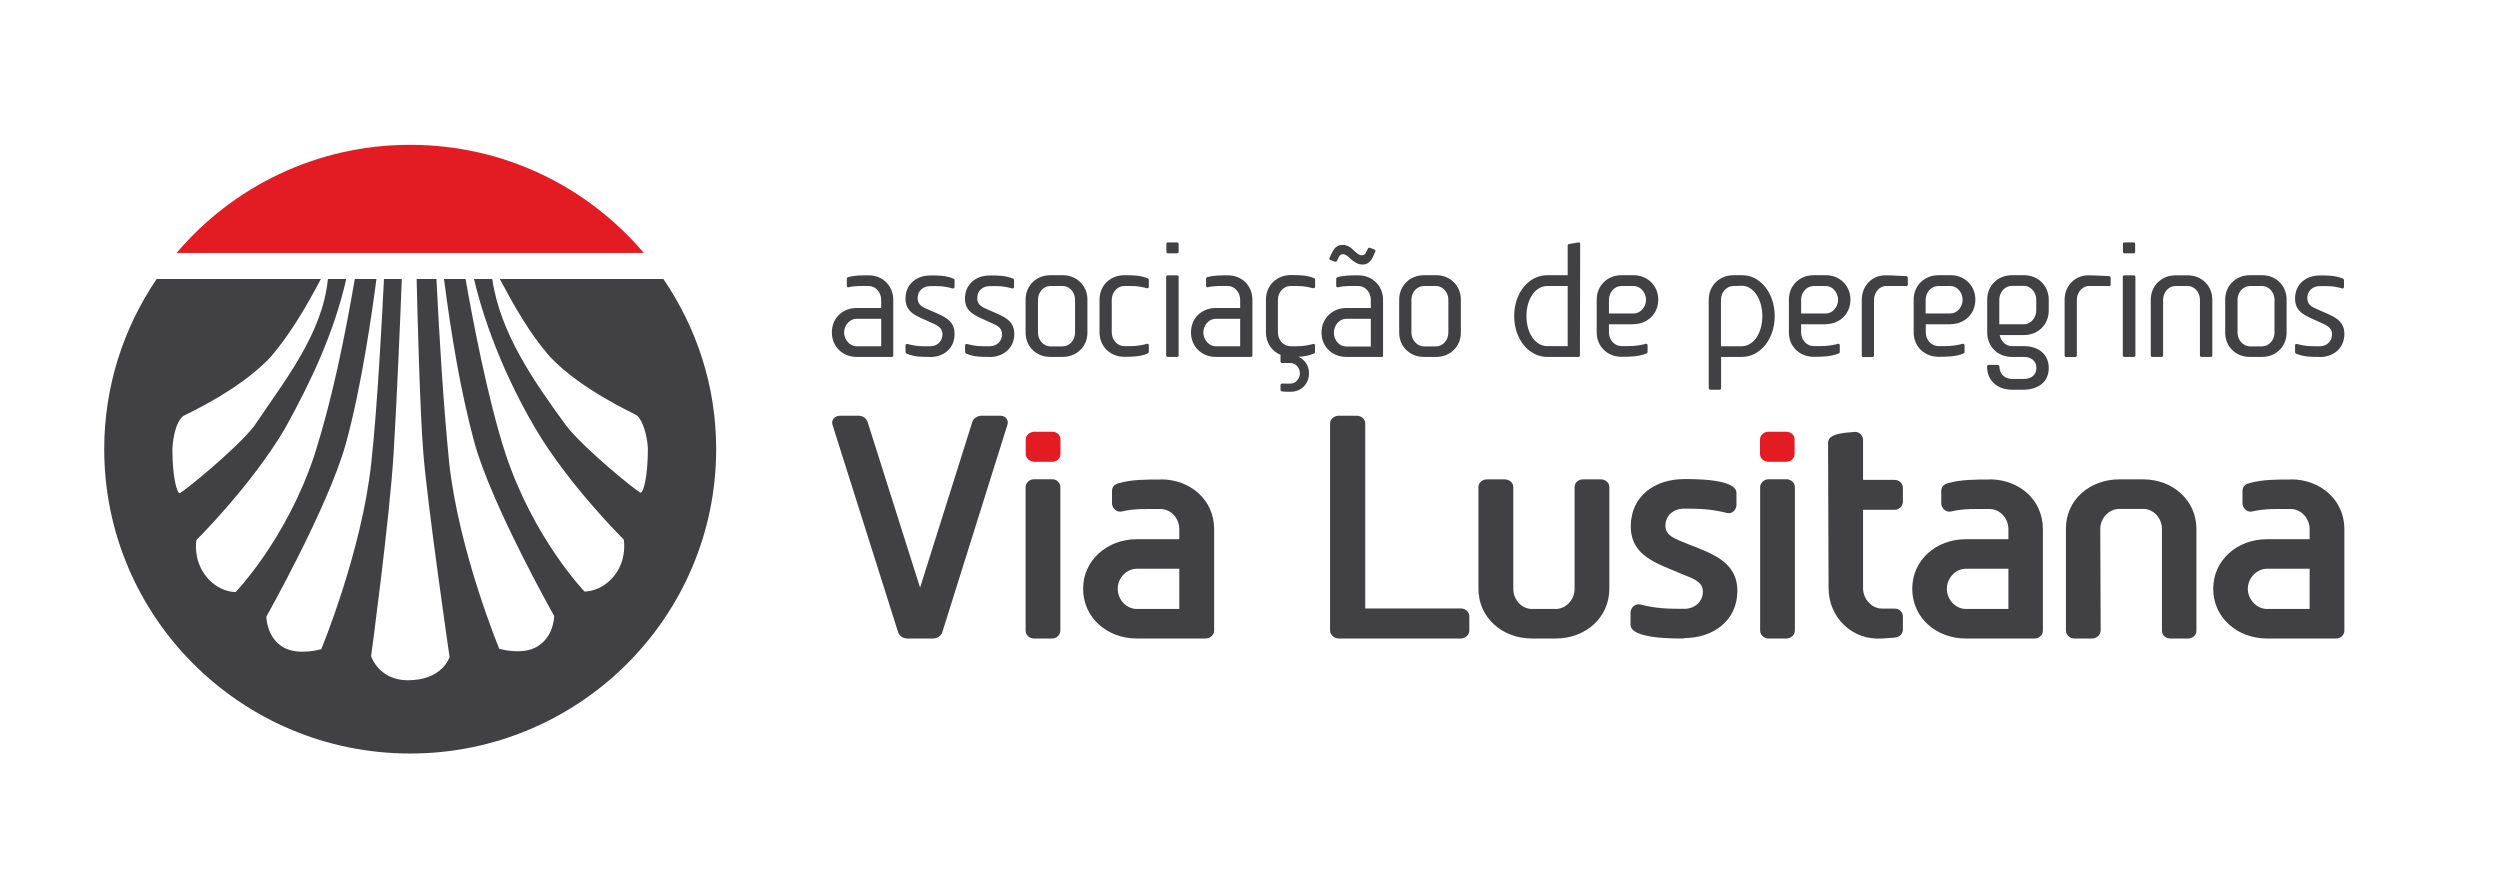
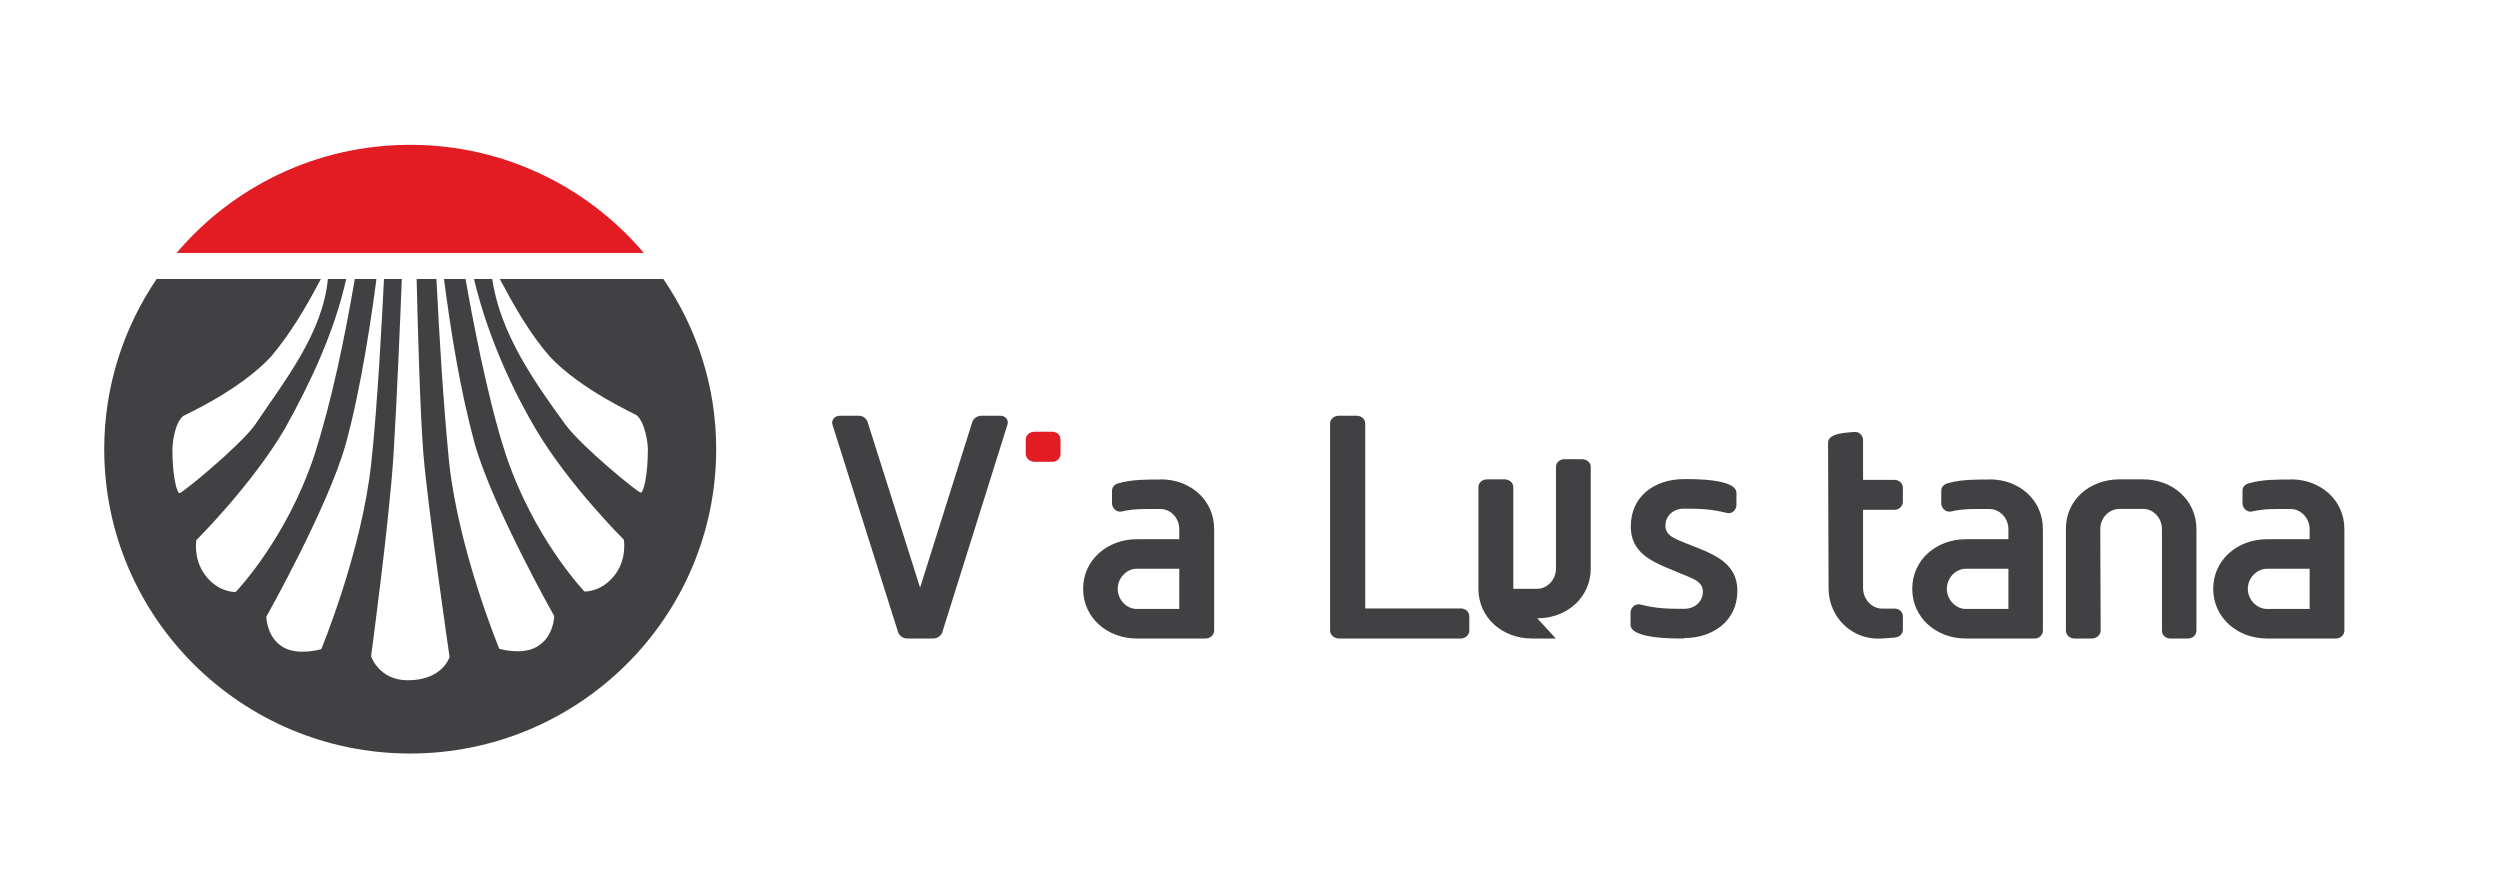
<svg xmlns="http://www.w3.org/2000/svg" id="uuid-fa75478f-8f60-429c-bcd6-6003f659c75a" viewBox="0 0 192.13 67.18">
  <defs>
    <style>.uuid-3f9b5442-b405-47e3-9b5b-e956d69dfab3{fill:#414042;}.uuid-689959eb-3fc1-4933-a3c8-4a296f7a9c5d{fill:#e31b22;}</style>
  </defs>
  <path class="uuid-3f9b5442-b405-47e3-9b5b-e956d69dfab3" d="M36.44,21.44h-.66c.44,2.53,1.67,9.18,3.08,13.46,2.16,6.5,6.06,10.56,6.06,10.56,0,0,1.36.06,2.38-1.34.9-1.23.64-2.65.64-2.65,0,0-4.25-4.21-6.8-8.55-3.04-5.17-4.28-9.64-4.71-11.47ZM29.5,21.44h-.57c-.32,2.46-1.14,8.28-2.36,12.69-1.36,4.85-6.1,13.26-6.1,13.26,0,0,0,1.6,1.31,2.36,1.16.66,2.91.14,2.91.14,0,0,3.1-7.46,3.84-14.28.48-4.37.84-11.33.98-14.17ZM32.03,21.44h-1.15c-.11,2.89-.39,9.5-.63,13.4-.31,5.08-1.73,15.59-1.73,15.59,0,0,.59,1.85,2.82,1.85,2.69,0,3.21-1.79,3.21-1.79,0,0-1.71-11.75-2.02-15.73-.25-3.09-.44-10.27-.51-13.32ZM50.98,21.44c2.55,3.74,4.06,8.21,4.06,13.07,0,12.92-10.54,23.4-23.52,23.4s-23.51-10.48-23.51-23.4c0-4.84,1.5-9.34,4.03-13.07h12.62c-1.11,2.11-2.32,4.19-3.87,6.01-2.43,2.59-6.62,4.45-6.71,4.52-.68.56-.83,2.16-.83,2.6,0,2.07.35,3.33.55,3.33s4.46-3.48,5.75-5.18c2.28-3.41,5.24-7.05,5.65-11.28h1.41c-.92,4.07-2.7,7.88-4.72,11.51-2.55,4.34-6.8,8.56-6.8,8.56,0,0-.25,1.42.65,2.65,1.02,1.4,2.37,1.34,2.37,1.34,0,0,3.91-4.04,6.07-10.57,1.39-4.41,2.3-8.95,3.09-13.49h6.27c.24,4.72.52,9.43.98,14.13.75,6.82,3.85,14.29,3.85,14.29,0,0,1.75.52,2.9-.16,1.32-.77,1.32-2.36,1.32-2.36,0,0-4.74-8.4-6.11-13.25-1.12-4.15-1.8-8.4-2.36-12.65h3.71c.61,4.18,3.22,7.89,5.66,11.24,1.28,1.7,5.54,5.18,5.75,5.18.21,0,.55-1.25.55-3.34,0-.44-.19-1.96-.83-2.59-.09-.09-4.28-1.94-6.71-4.53-1.56-1.79-2.73-3.88-3.84-5.96h12.57Z" />
  <path class="uuid-689959eb-3fc1-4933-a3c8-4a296f7a9c5d" d="M49.48,19.44c-4.31-5.08-10.75-8.31-17.96-8.31s-13.64,3.23-17.95,8.31h35.91Z" />
-   <path class="uuid-3f9b5442-b405-47e3-9b5b-e956d69dfab3" d="M68.56,27.43h-2.73c-1.05,0-1.9-.77-1.9-1.89s.85-1.87,1.9-1.87h1.89v-.63c0-.57-.43-1.06-.95-1.06s-1.02-.03-1.58.1c-.06.01-.11-.04-.11-.12v-.54c0-.08.04-.09.11-.12.47-.14,1.01-.14,1.58-.14,1.03,0,1.88.77,1.88,1.88v4.28c0,.05-.04.11-.1.11M67.72,24.5h-1.89c-.53,0-.96.5-.96,1.05s.43,1.06.96,1.06h1.89v-2.11ZM71.49,27.43c-.7,0-1.2,0-1.81-.25-.04-.02-.09-.08-.09-.12v-.51c0-.06.05-.13.12-.12.8.21,1.2.18,1.78.18.52,0,.94-.36.94-.92s-.47-.71-.94-.93c-1.07-.49-1.9-.72-1.9-1.82s.85-1.77,1.9-1.77c.7,0,1.17,0,1.78.24.05.03.09.06.09.13v.51c0,.06-.06.14-.14.12-.78-.22-1.15-.18-1.74-.18-.53,0-.96.36-.96.93s.48.72.96.93c1.04.46,1.88.72,1.88,1.82s-.83,1.77-1.88,1.77M76.07,27.43c-.69,0-1.21,0-1.81-.25-.05-.02-.09-.08-.09-.12v-.51c0-.06.04-.13.12-.12.79.21,1.2.18,1.77.18.53,0,.95-.36.95-.92s-.47-.71-.95-.93c-1.06-.49-1.9-.72-1.9-1.82s.85-1.77,1.9-1.77c.69,0,1.18,0,1.79.24.04.03.08.06.08.13v.51c0,.06-.06.14-.14.12-.77-.22-1.17-.18-1.74-.18-.53,0-.95.36-.95.93s.47.72.95.93c1.04.46,1.9.72,1.9,1.82s-.86,1.77-1.9,1.77M81.67,27.43h-.95c-1.06,0-1.9-.77-1.9-1.87v-2.53c0-1.1.84-1.88,1.9-1.88h.95c1.05,0,1.9.77,1.9,1.88v2.53c0,1.1-.85,1.87-1.9,1.87M82.62,23.03c0-.56-.41-1.05-.95-1.05h-.95c-.53,0-.95.49-.95,1.05v2.53c0,.56.42,1.06.95,1.06h.95c.53,0,.95-.49.95-1.06v-2.53ZM88.17,22.16c-.78-.22-1.2-.18-1.77-.18-.53,0-.96.49-.96,1.06v2.5c0,.57.43,1.06.96,1.06.56,0,.97.03,1.77-.18.08-.01.12.06.12.12v.51s-.04.1-.09.12c-.59.24-1.11.25-1.8.25-1.05,0-1.9-.77-1.9-1.89v-2.5c0-1.11.85-1.88,1.9-1.88.68,0,1.2,0,1.81.24.05.03.08.06.08.13v.51c0,.06-.05.14-.12.12M90.58,19.35v-.61c0-.06-.05-.11-.12-.11h-.7c-.08,0-.12.04-.12.11v.61c0,.06.05.12.12.12h.7c.08,0,.12-.06.12-.12M90.58,27.32v-6.05c0-.06-.06-.11-.12-.11h-.72c-.06,0-.12.04-.12.11v6.05c0,.07.06.11.12.11h.72c.06,0,.12-.04.12-.11M96.15,27.43h-2.72c-1.05,0-1.9-.77-1.9-1.89s.85-1.87,1.9-1.87h1.88v-.63c0-.57-.43-1.06-.94-1.06s-1.02-.03-1.58.1c-.06.01-.1-.04-.1-.12v-.54c0-.08.02-.09.1-.12.47-.14,1.02-.14,1.58-.14,1.05,0,1.88.77,1.88,1.88v4.28c0,.05-.04.11-.11.11M95.31,24.5h-1.88c-.53,0-.95.5-.95,1.05s.43,1.06.95,1.06h1.88v-2.11ZM100.94,22.16c-.78-.21-1.2-.18-1.77-.18-.53,0-.96.49-.96,1.06v2.51c0,.57.43,1.06.96,1.06.57,0,.98.03,1.77-.18.08-.01.12.05.12.12v.51s-.01.1-.07.11c-.42.17-.78.23-1.2.25.49.22.81.68.81,1.27,0,.83-.62,1.42-1.42,1.42-.36,0-.56-.01-.65-.03-.08-.01-.12-.05-.12-.11v-.37c0-.06.04-.12.12-.12h.65c.39,0,.72-.37.72-.79s-.32-.79-.72-.79h-.65c-.08,0-.12-.05-.12-.11v-.52c-.67-.28-1.12-.91-1.12-1.74v-2.51c0-1.1.85-1.88,1.9-1.88.68,0,1.22,0,1.81.24.06.03.07.06.07.13v.51c0,.06-.04.14-.12.12M106.19,27.43h-2.73c-1.06,0-1.9-.77-1.9-1.87s.85-1.89,1.9-1.89h1.89v-.63c0-.57-.43-1.06-.95-1.06s-1.01-.03-1.59.1c-.06.02-.12-.04-.12-.12v-.54c0-.06.05-.09.12-.12.48-.14,1.01-.14,1.59-.14,1.03,0,1.89.77,1.89,1.88v4.29c0,.07-.04.11-.11.11M105.56,19.64c-.19.44-.43.69-.85.69s-.7-.25-.95-.47c-.18-.18-.36-.32-.55-.32-.15,0-.24.05-.32.21l-.14.29c-.01.06-.09.09-.16.07l-.36-.13c-.06-.03-.08-.09-.06-.15l.15-.31c.19-.43.42-.7.85-.7s.7.25.93.48c.2.18.36.32.56.32.15,0,.25-.06.32-.23l.14-.27c.02-.06.1-.1.15-.08l.37.14c.06.02.07.08.06.15l-.15.31ZM105.35,24.5h-1.89c-.53,0-.95.5-.95,1.07s.42,1.06.95,1.06h1.89v-2.12ZM110.37,27.43h-.95c-1.04,0-1.89-.77-1.89-1.87v-2.53c0-1.1.85-1.88,1.91-1.88h.94c1.04,0,1.89.77,1.89,1.88v2.53c0,1.1-.85,1.87-1.89,1.87M111.31,23.03c0-.56-.43-1.05-.94-1.05h-.94c-.54,0-.96.49-.96,1.05v2.53c0,.56.43,1.06.96,1.06h.94c.52,0,.94-.49.94-1.06v-2.53ZM121.42,27.32c0,.07-.05.11-.11.11h-2.41c-1.39,0-2.53-1.34-2.53-3.14s1.13-3.14,2.53-3.14h1.58v-2.28c0-.08.06-.11.12-.12l.71-.12c.06-.02.13.04.13.12l-.02,8.56ZM120.48,21.98h-1.58c-.87,0-1.59.95-1.59,2.31s.72,2.31,1.59,2.31h1.58v-4.62ZM125.55,24.92h-1.9v.64c0,.55.43,1.04.96,1.04.56,0,1.1.03,1.89-.18.08-.01.12.06.12.12v.51c0,.06-.04.1-.1.12-.59.24-1.23.25-1.91.25-1.05,0-1.9-.77-1.9-1.87v-2.52c0-1.11.85-1.88,1.9-1.88h.94c1.03,0,1.89.77,1.89,1.88s-.86,1.88-1.89,1.88M125.55,21.98h-.94c-.53,0-.96.49-.96,1.06v1.05h1.9c.52,0,.95-.49.95-1.05s-.43-1.06-.95-1.06M133.86,27.43h-1.59v2.4c0,.08-.05.12-.13.12h-.7c-.06,0-.12-.05-.12-.12v-6.8c0-1.1.84-1.88,1.91-1.88h.64c1.38-.02,2.52,1.34,2.52,3.14s-1.14,3.14-2.52,3.14M133.86,21.96l-.64.02c-.54,0-.96.49-.96,1.06v3.57h1.59c.87,0,1.59-.95,1.59-2.31s-.72-2.35-1.59-2.34M140.32,24.92h-1.9v.64c0,.55.43,1.04.96,1.04.56,0,1.1.03,1.89-.18.08-.01.12.06.12.12v.51c0,.06-.03.1-.09.12-.61.24-1.23.25-1.92.25-1.06,0-1.9-.77-1.9-1.87v-2.52c0-1.11.84-1.88,1.9-1.88h.94c1.04,0,1.89.77,1.89,1.88s-.85,1.88-1.89,1.88M140.32,21.98h-.94c-.53,0-.96.49-.96,1.06v1.05h1.9c.52,0,.94-.49.94-1.05s-.42-1.06-.94-1.06M146.48,21.98c-1,0-1.51,0-1.51,0-.51-.02-.95.49-.95,1.06v4.27c0,.07-.07.13-.12.13h-.7c-.06,0-.12-.04-.12-.11v-4.28c0-1.1.81-1.93,1.9-1.89,0,0,.51,0,1.52.06.06,0,.12.07.12.14v.51c0,.07-.07.13-.13.13M149.9,24.92h-1.9v.64c0,.55.43,1.04.97,1.04s1.09.03,1.88-.18c.08-.01.13.06.13.12v.51c0,.06-.03.1-.09.12-.6.24-1.23.25-1.91.25-1.06,0-1.91-.77-1.91-1.87v-2.52c0-1.11.85-1.88,1.91-1.88h.94c1.04,0,1.89.77,1.89,1.88s-.85,1.88-1.89,1.88M149.9,21.98h-.94c-.54,0-.97.49-.97,1.06v1.05h1.9c.52,0,.94-.49.94-1.05s-.42-1.06-.94-1.06M155.55,29.95h-.94c-1.07,0-1.9-.67-1.9-1.77,0-.08.03-.14.14-.14h.65c.09,0,.16.08.16.14,0,.57.43.94.96.94h.94c.52,0,.94-.28.94-.84s-.43-.85-.94-.85h-.94c-1.07,0-1.9-.77-1.9-1.89v-2.51c0-1.11.84-1.88,1.9-1.88h.94c1.03,0,1.89.77,1.89,1.88v.83c0,1.11-.85,1.89-1.89,1.89h-1.88c.09.48.47.85.94.85h.94c1.03,0,1.89.57,1.89,1.68s-.85,1.65-1.89,1.67M156.49,23.03c0-.57-.43-1.06-.94-1.06h-.94c-.53,0-.96.49-.96,1.06v1.89h1.9c.52,0,.94-.5.94-1.06v-.83ZM162.07,21.98c-1.01,0-1.5,0-1.5,0-.52-.02-.96.49-.96,1.06v4.27c0,.07-.06.13-.12.13h-.7c-.06,0-.12-.04-.12-.11v-4.28c0-1.1.81-1.93,1.91-1.89,0,0,.5,0,1.5.06.08,0,.13.07.13.14v.51c0,.07-.06.13-.13.13M164.09,19.35v-.61c0-.06-.04-.11-.12-.11h-.7c-.06,0-.12.04-.12.11v.61c0,.06.05.12.12.12h.7c.08,0,.12-.06.12-.12M164.11,27.32v-6.05c0-.06-.06-.11-.13-.11h-.72c-.06,0-.12.04-.12.11v6.05c0,.07.06.11.12.11h.72c.07,0,.13-.04.13-.11M169.91,27.43h-.72c-.07,0-.12-.04-.12-.11v-4.28c0-.57-.41-1.06-.94-1.06h-.94c-.53,0-.95.49-.95,1.06v4.28c0,.07-.05.11-.13.11h-.7c-.06,0-.12-.04-.12-.11v-4.28c0-1.1.85-1.88,1.9-1.88h.94c1.05,0,1.89.77,1.89,1.88v4.28c0,.07-.04.11-.11.11M173.86,27.43h-.97c-1.04,0-1.88-.77-1.88-1.87v-2.53c0-1.1.84-1.88,1.9-1.88h.94c1.04,0,1.88.77,1.88,1.88v2.53c0,1.1-.84,1.87-1.88,1.87M174.8,23.03c0-.56-.43-1.05-.94-1.05h-.94c-.53,0-.96.49-.96,1.05v2.53c0,.56.43,1.06.96,1.06h.94c.51,0,.94-.49.94-1.06v-2.53ZM178.27,27.43c-.69,0-1.2,0-1.81-.25-.06-.02-.08-.08-.08-.12v-.51c0-.06.04-.13.12-.12.79.21,1.2.18,1.77.18.53,0,.95-.36.95-.92s-.48-.71-.95-.93c-1.05-.49-1.89-.72-1.89-1.82s.84-1.77,1.89-1.77c.7,0,1.18,0,1.79.24.04.03.08.06.08.13v.51c0,.06-.05.14-.12.12-.78-.22-1.17-.18-1.75-.18-.53,0-.95.36-.95.93s.47.72.95.93c1.04.46,1.9.72,1.9,1.82s-.85,1.77-1.9,1.77" />
  <path class="uuid-3f9b5442-b405-47e3-9b5b-e956d69dfab3" d="M177.5,43.71h-3.28c-.75,0-1.47.68-1.47,1.54s.72,1.55,1.47,1.55h3.28v-3.1ZM176.06,36.84c2.26,0,4.11,1.57,4.11,3.82v7.8c0,.33-.28.61-.64.61h-5.31c-2.26,0-4.13-1.59-4.13-3.82s1.87-3.81,4.13-3.81h3.28v-.77c0-.87-.69-1.55-1.44-1.55-1.01,0-2-.05-2.99.19-.48.09-.73-.38-.73-.61v-.98c0-.38.3-.54.53-.59.99-.28,2.09-.28,3.2-.28Z" />
  <path class="uuid-3f9b5442-b405-47e3-9b5b-e956d69dfab3" d="M154.35,43.71h-3.28c-.75,0-1.45.68-1.45,1.54,0,.87.71,1.55,1.45,1.55h3.28v-3.1ZM152.91,36.84c2.26,0,4.09,1.57,4.09,3.82v7.8c0,.33-.27.61-.62.61h-5.31c-2.26,0-4.11-1.59-4.11-3.82,0-2.22,1.85-3.81,4.11-3.81h3.28v-.77c0-.87-.68-1.55-1.44-1.55-1.01,0-2-.05-2.98.19-.5.09-.74-.38-.74-.61v-.98c0-.38.32-.54.52-.59,1-.28,2.1-.28,3.2-.28Z" />
  <path class="uuid-3f9b5442-b405-47e3-9b5b-e956d69dfab3" d="M90.63,43.71h-3.27c-.76,0-1.46.68-1.46,1.54,0,.87.7,1.55,1.46,1.55h3.27v-3.1ZM89.21,36.84c2.26,0,4.1,1.57,4.1,3.82v7.8c0,.33-.3.61-.65.61h-5.3c-2.26,0-4.12-1.59-4.12-3.82,0-2.22,1.87-3.81,4.12-3.81h3.27v-.77c0-.87-.67-1.55-1.43-1.55-1.02,0-2.02-.05-3,.19-.5.09-.74-.38-.74-.61v-.98c0-.38.32-.54.53-.59.99-.28,2.09-.28,3.21-.28Z" />
  <path class="uuid-3f9b5442-b405-47e3-9b5b-e956d69dfab3" d="M72.43,48.58c-.11.28-.39.49-.71.49h-1.99c-.33,0-.62-.21-.71-.49l-5.04-15.93c-.12-.35.16-.7.56-.7h1.47c.3,0,.59.21.67.49l4.03,12.72,4.01-12.72c.08-.28.39-.49.71-.49h1.46c.41,0,.65.35.53.7l-5,15.93Z" />
  <path class="uuid-689959eb-3fc1-4933-a3c8-4a296f7a9c5d" d="M80.87,35.49h-1.37c-.35,0-.67-.27-.67-.6v-1.11c0-.35.32-.6.67-.6h1.37c.36,0,.63.25.63.6v1.11c0,.33-.27.6-.63.6" />
-   <path class="uuid-3f9b5442-b405-47e3-9b5b-e956d69dfab3" d="M80.86,49.07h-1.4c-.36,0-.64-.28-.64-.61v-11.02c0-.32.28-.61.64-.61h1.4c.35,0,.63.28.63.61v11.02c0,.33-.28.61-.63.61" />
  <path class="uuid-3f9b5442-b405-47e3-9b5b-e956d69dfab3" d="M112.27,49.07h-9.38c-.35,0-.67-.28-.67-.61v-15.91c0-.35.31-.6.67-.6h1.37c.36,0,.66.25.66.6v14.21h7.35c.36,0,.65.27.65.6v1.1c0,.33-.3.61-.65.61" />
-   <path class="uuid-3f9b5442-b405-47e3-9b5b-e956d69dfab3" d="M119.57,49.07h-1.84c-2.26,0-4.11-1.59-4.11-3.82v-7.82c0-.33.3-.59.65-.59h1.37c.35,0,.66.26.66.59v7.82c0,.87.67,1.55,1.43,1.55h1.84c.76,0,1.44-.69,1.44-1.55v-7.82c0-.33.29-.59.64-.59h1.37c.37,0,.66.26.66.59v7.82c0,2.23-1.85,3.82-4.11,3.82" />
+   <path class="uuid-3f9b5442-b405-47e3-9b5b-e956d69dfab3" d="M119.57,49.07h-1.84c-2.26,0-4.11-1.59-4.11-3.82v-7.82c0-.33.3-.59.65-.59h1.37c.35,0,.66.26.66.59v7.82h1.84c.76,0,1.44-.69,1.44-1.55v-7.82c0-.33.29-.59.64-.59h1.37c.37,0,.66.26.66.59v7.82c0,2.23-1.85,3.82-4.11,3.82" />
  <path class="uuid-3f9b5442-b405-47e3-9b5b-e956d69dfab3" d="M129.43,49.07c-.69,0-4.12.05-4.12-1.06v-.96c0-.21.23-.7.78-.59,1.16.31,2.15.33,3.34.33.79,0,1.44-.52,1.44-1.34s-.97-1.05-1.63-1.34c-1.83-.8-3.91-1.33-3.91-3.66s1.85-3.63,4.1-3.63c.67,0,4.02-.04,4.02,1.06v.96c0,.21-.23.7-.74.58-1.19-.3-2.1-.33-3.28-.33-.82,0-1.44.52-1.44,1.33s.94,1.05,1.6,1.34c1.83.74,3.93,1.33,3.93,3.65s-1.89,3.63-4.1,3.63" />
-   <path class="uuid-689959eb-3fc1-4933-a3c8-4a296f7a9c5d" d="M137.28,35.49h-1.37c-.36,0-.65-.27-.65-.6v-1.11c0-.35.3-.6.65-.6h1.37c.35,0,.64.25.64.6v1.11c0,.33-.29.6-.64.6" />
-   <path class="uuid-3f9b5442-b405-47e3-9b5b-e956d69dfab3" d="M137.29,49.07h-1.37c-.36,0-.65-.28-.65-.61v-11.02c0-.32.3-.61.65-.61h1.37c.35,0,.65.28.65.61v11.02c0,.33-.3.61-.65.61" />
  <path class="uuid-3f9b5442-b405-47e3-9b5b-e956d69dfab3" d="M145.64,49l-.99.07c-2.32.17-4.12-1.64-4.12-3.87l-.04-11.18c0-.79,1.63-.77,1.98-.82.45-.07.71.33.71.61v3.07h2.42c.35,0,.64.26.64.61v1.08c0,.32-.29.61-.64.61h-2.42v6.02c0,.87.7,1.57,1.44,1.57h.98c.35,0,.64.25.64.6v1.01c0,.38-.3.59-.61.61" />
  <path class="uuid-3f9b5442-b405-47e3-9b5b-e956d69dfab3" d="M168.18,49.07h-1.39c-.35,0-.64-.25-.64-.61v-7.8c0-.87-.68-1.55-1.43-1.55h-1.84c-.77,0-1.47.67-1.47,1.55l.03,7.8c0,.33-.31.61-.66.61h-1.37c-.35,0-.64-.28-.64-.61v-7.8c-.02-2.25,1.84-3.82,4.1-3.82h1.84c2.23,0,4.09,1.57,4.09,3.82v7.8c0,.35-.28.61-.64.61" />
</svg>